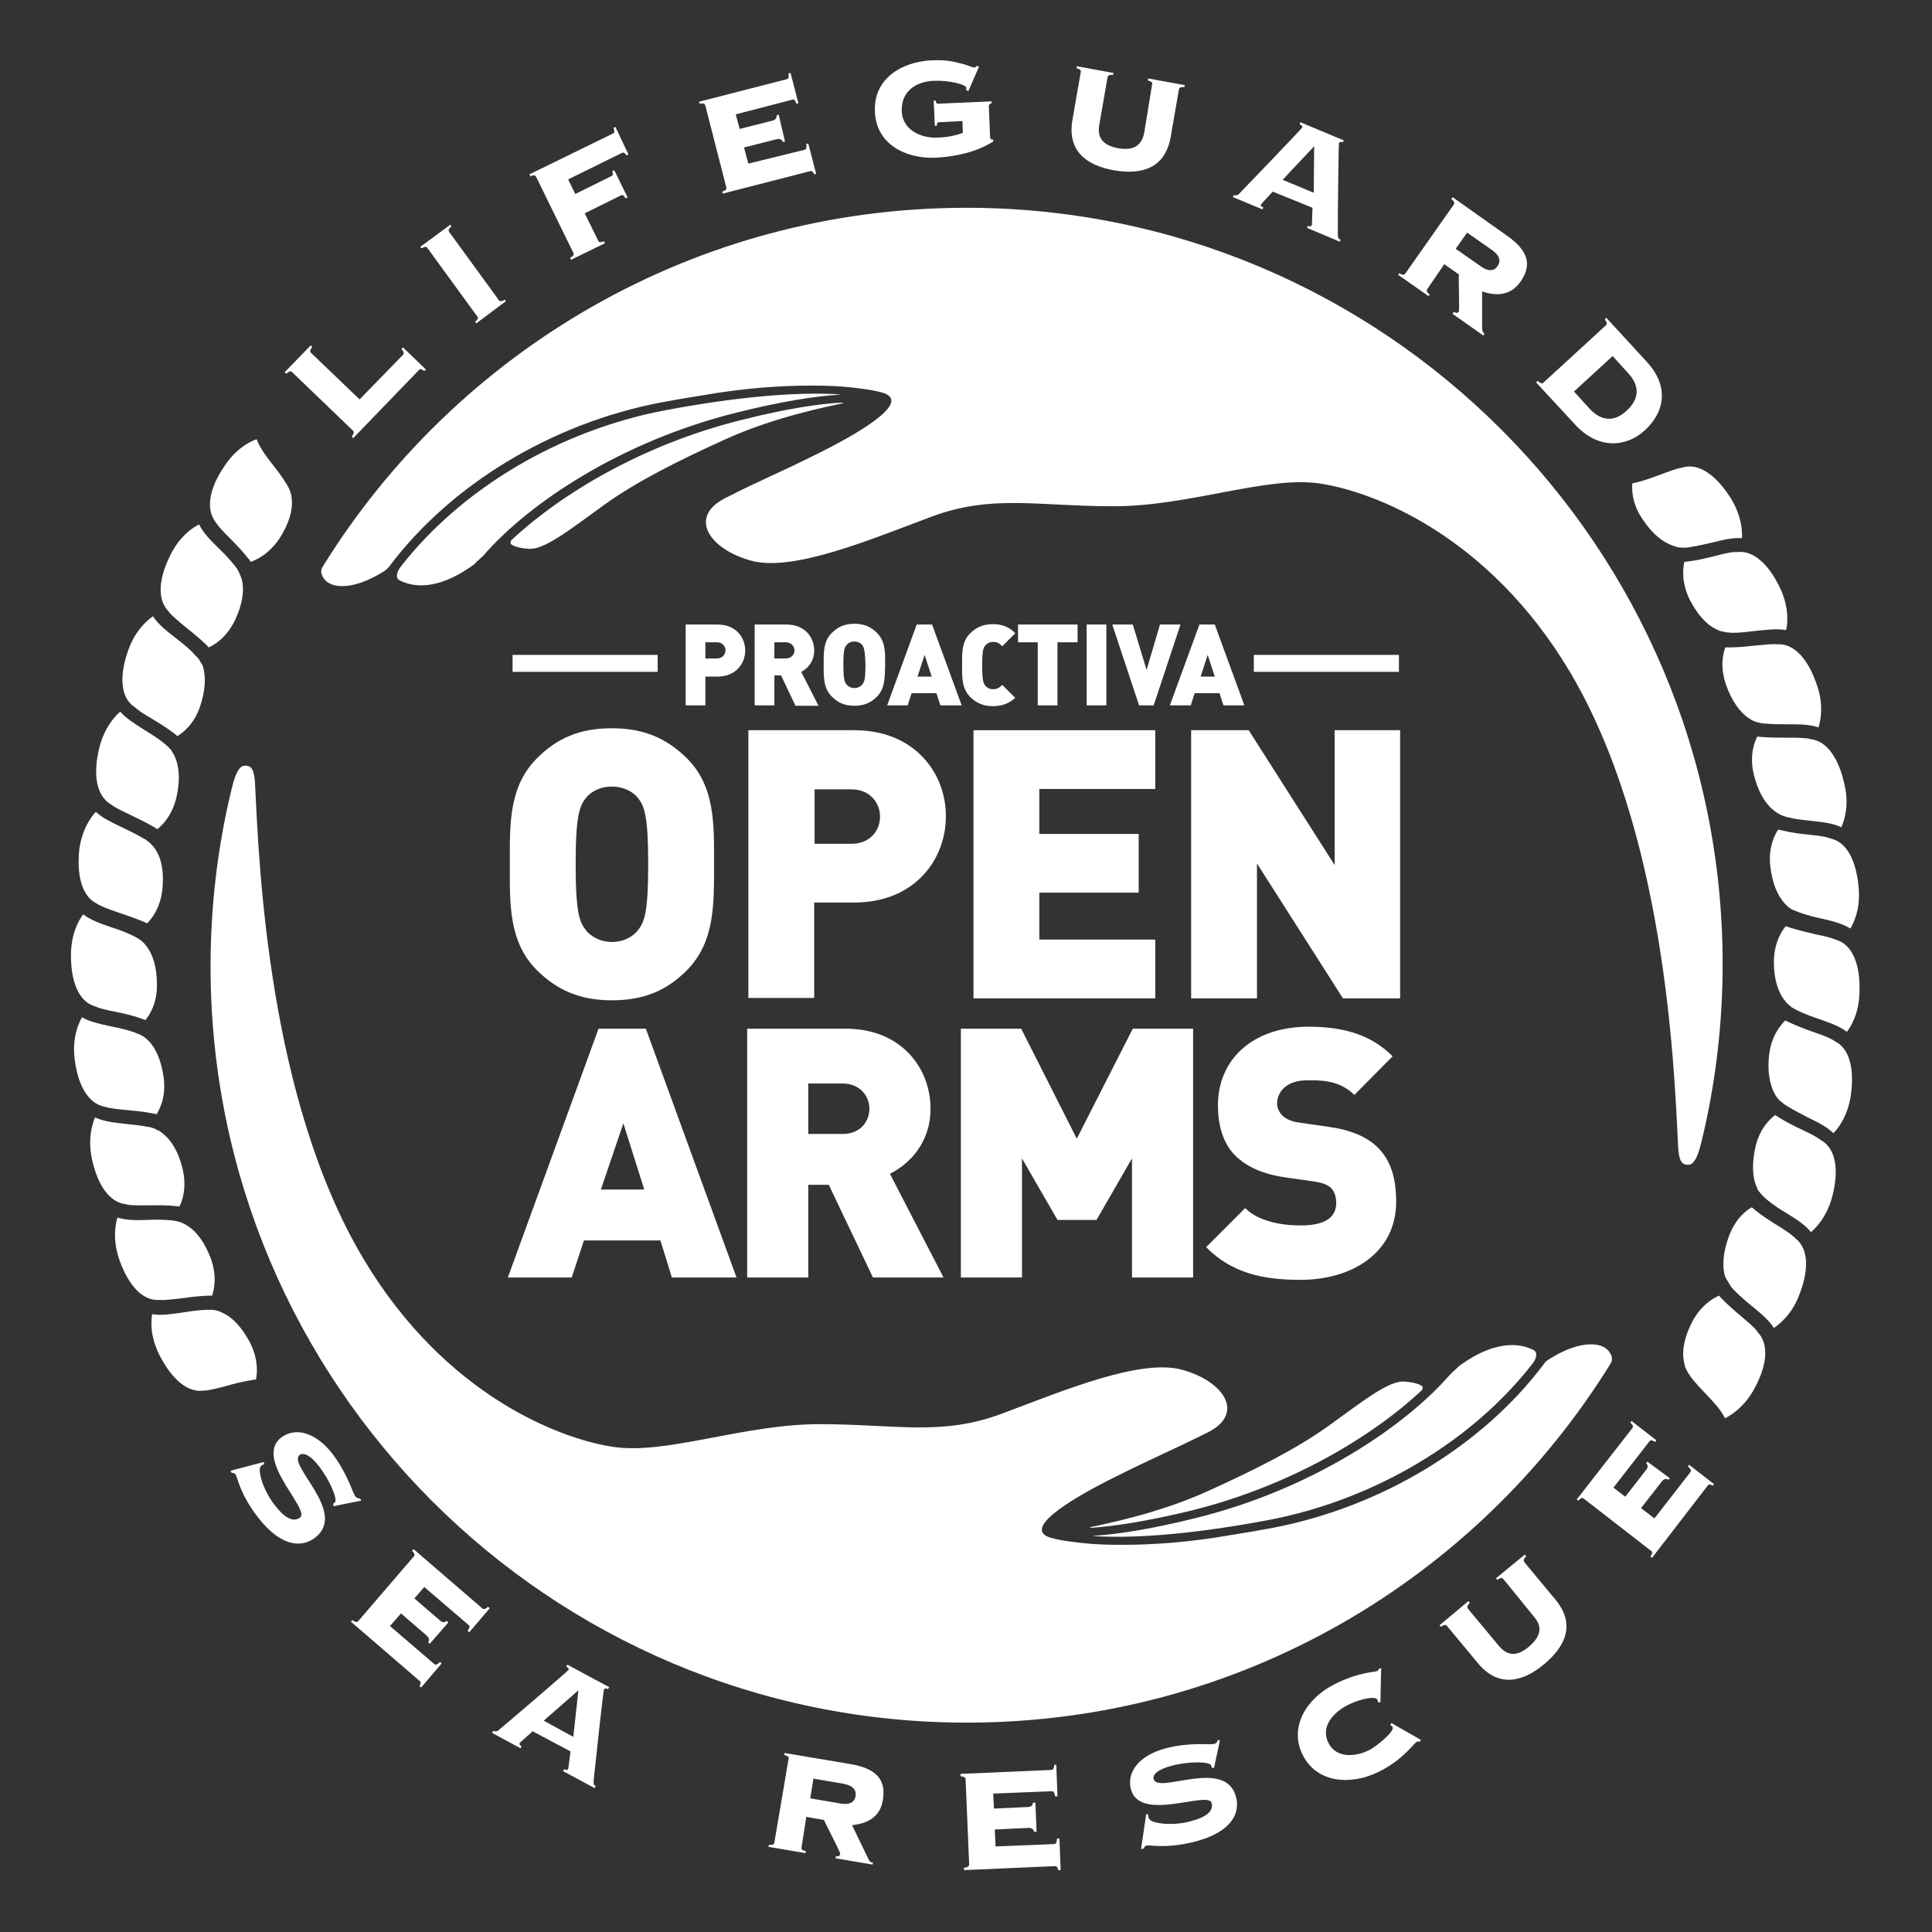
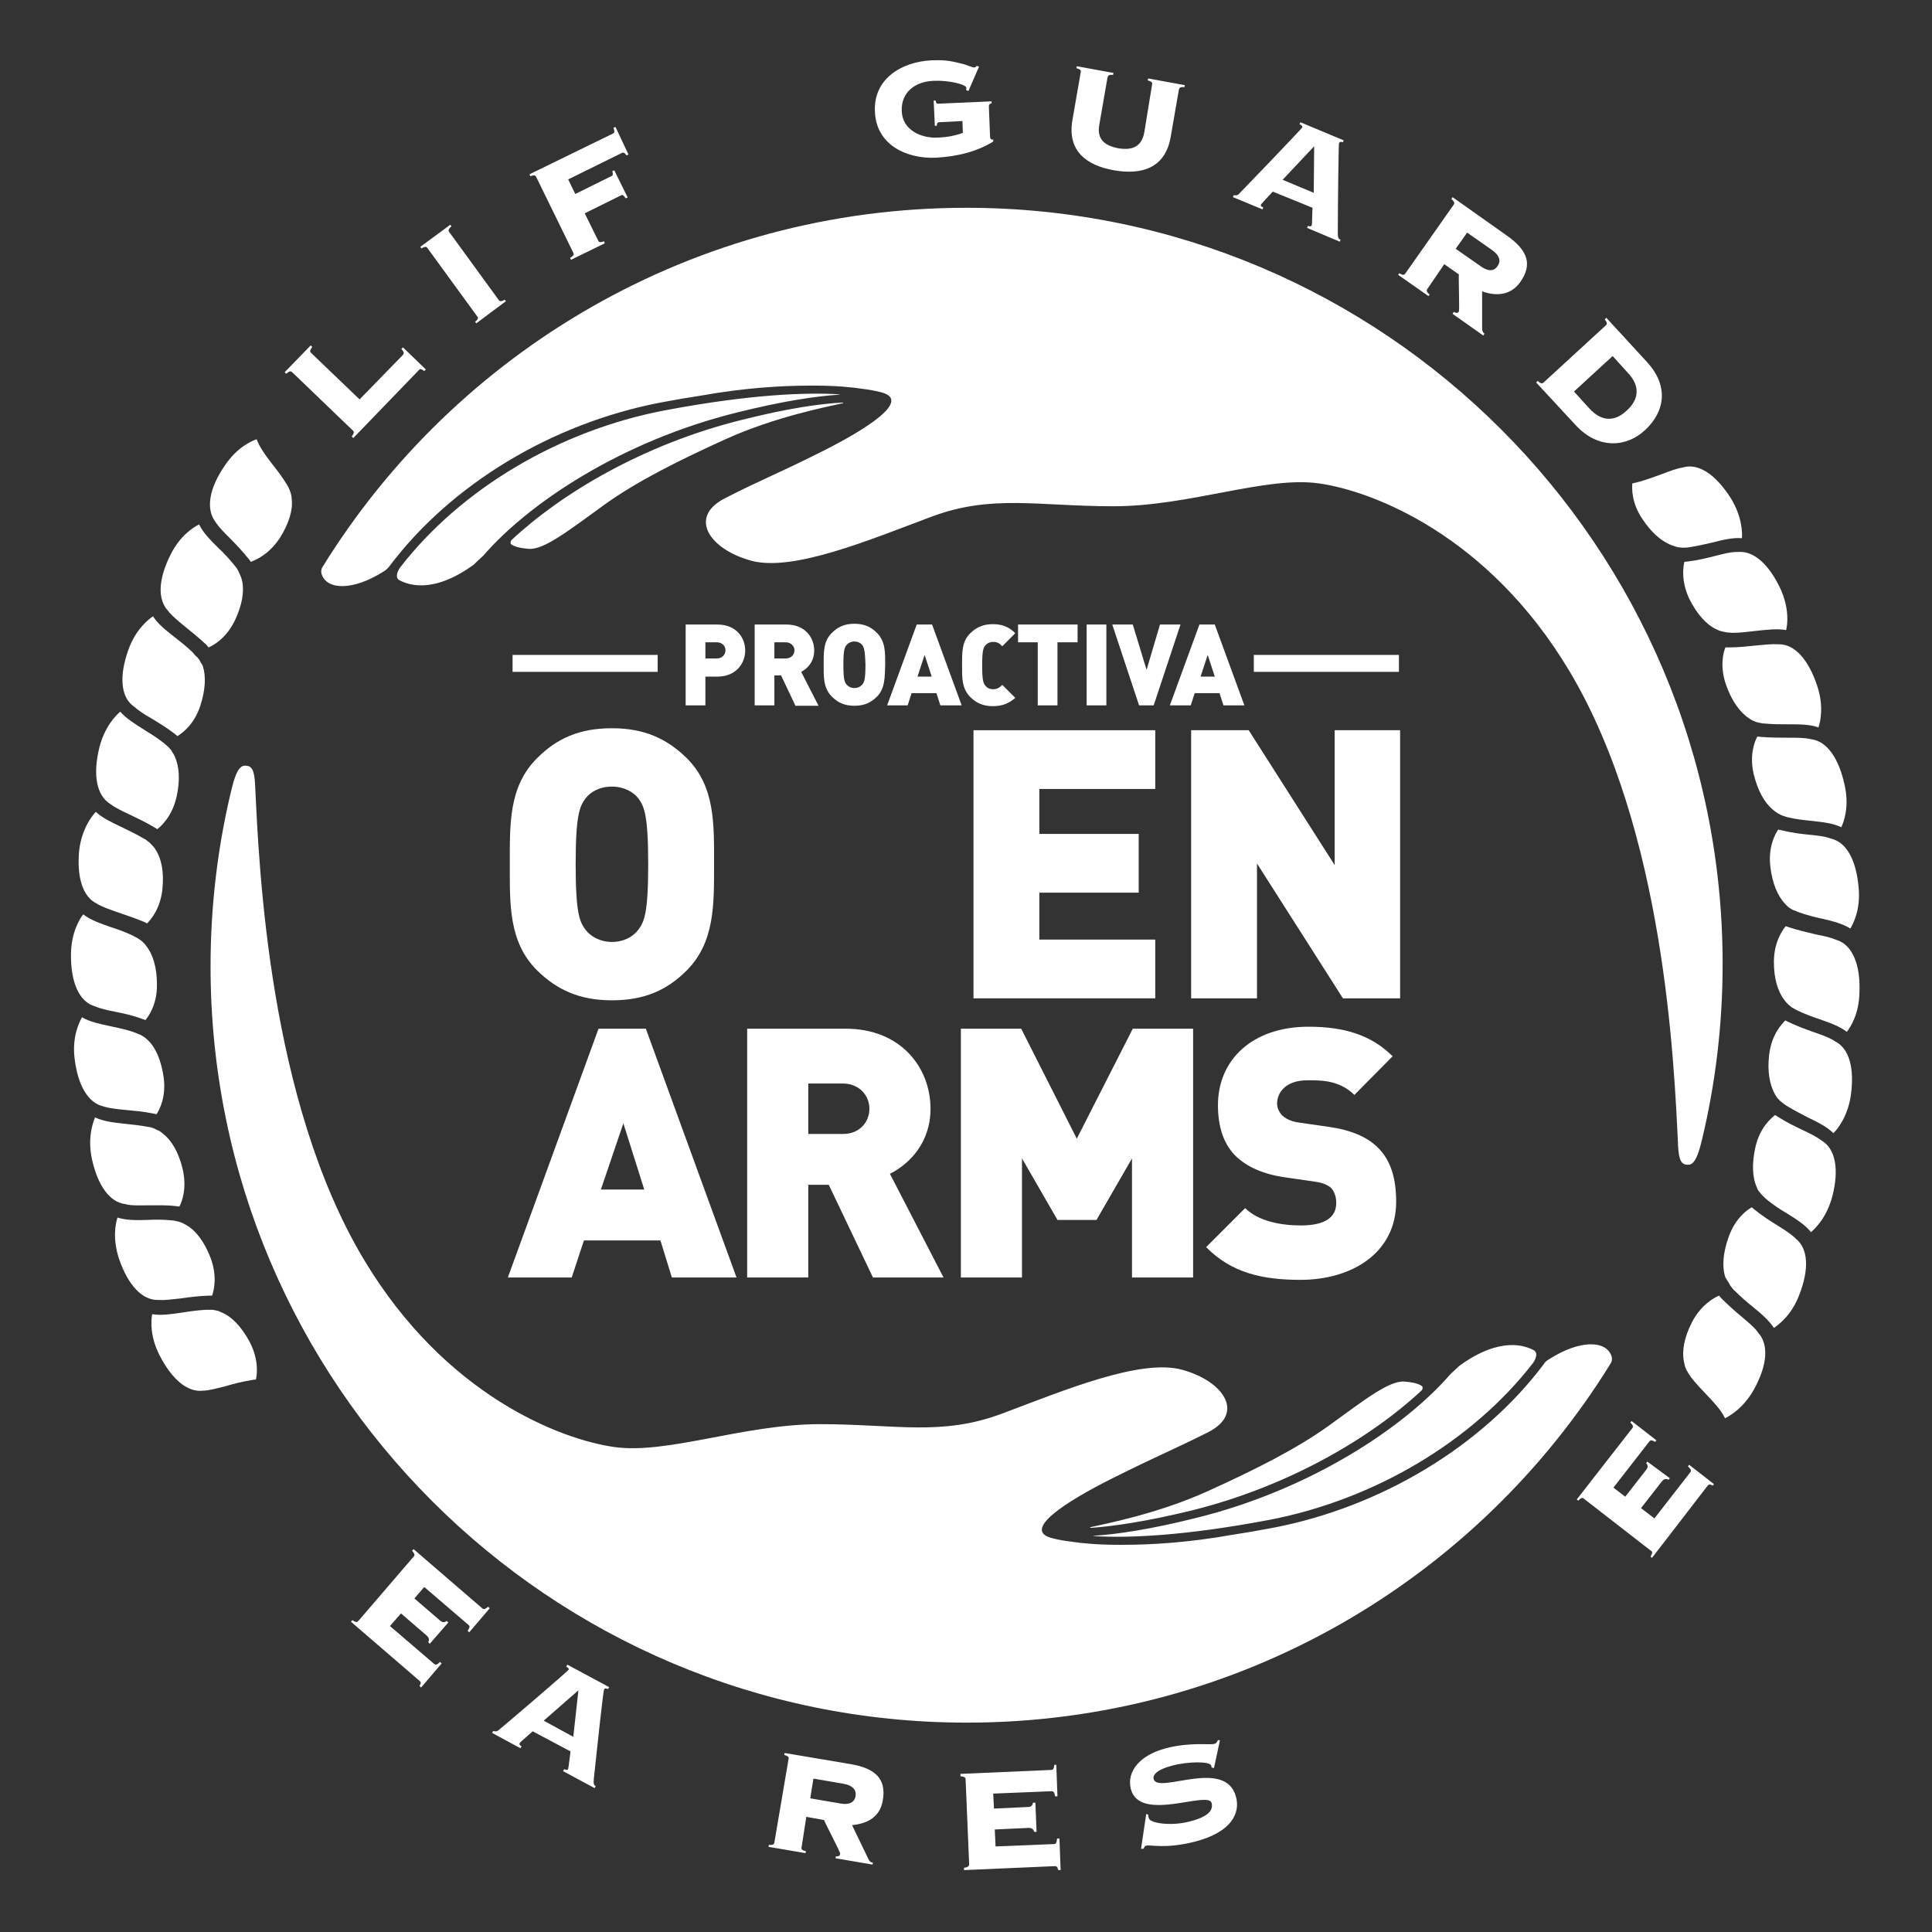
<svg xmlns="http://www.w3.org/2000/svg" version="1.1" id="Livello_1" x="0px" y="0px" viewBox="0 0 490 490" style="enable-background:new 0 0 490 490;" xml:space="preserve">
  <rect x="0" y="0" width="490" height="490" fill="#333333" stroke="none" />
  <style type="text/css">
	.st0{fill:#FFFFFF;}
</style>
  <g>
-     <path class="st0" d="M66.9,370.8l0.1,0.5c-0.2,0.1-0.5,0.3-0.8,0.5c-1,0.8,0.4,5.9,3.3,9.7c2.8,3.7,4.9,4.6,6.6,3.4   c2.7-2.1-11.8-14.8-4.8-20.3c3.7-2.8,8.9-1.2,13,4.1c3.8,5,5.1,9.8,5.8,10.8c0.4,0.5,0.8,0.5,1.3,0.6l0.2,0.5l-7,1.4l-0.1-0.6   l0.4-0.3c0.9-0.7-1.3-5.7-3.9-9.1c-2.4-3.2-4.2-3.6-5-3c-3.3,2.5,12.3,14.6,3.9,21c-3.1,2.4-8.4,2.7-14.5-5.2   c-4.7-6.1-5.1-10.1-5.7-10.9c-0.2-0.3-0.6-0.3-1-0.4l-0.2-0.5L66.9,370.8z" />
    <path class="st0" d="M109,416.9l-0.4-0.4c0.3-0.5,0.3-1.1-0.4-1.7l-6.5-5.6l-2.8,3.2l11.2,9.6c0.4,0.3,0.7,0.3,1.5-0.5l0.4,0.4   l-5.2,6.1l-0.4-0.4c0.4-0.7,0.4-1,0-1.3l-17.4-15l0.4-0.4c0.9,0.7,1.2,0.5,1.5,0.2l14-16.3c0.3-0.3,0.4-0.6-0.4-1.5l0.4-0.4   l17.4,15c0.4,0.3,0.7,0.3,1.5-0.4l0.4,0.4l-5.2,6.1l-0.4-0.4c0.6-0.9,0.6-1.2,0.2-1.5l-11.2-9.6l-2.5,2.9l6.5,5.6   c0.7,0.6,1.2,0.5,1.7,0.1l0.4,0.4L109,416.9z" />
    <path class="st0" d="M137.9,436.4l7.5,4.1l1.3-11.8L137.9,436.4z M135.1,439.1c-2.7,2.4-3.2,2.8-3.3,3c-0.1,0.2-0.1,0.5,0.5,0.8   l-0.3,0.5l-7.2-3.9l0.3-0.5c0.6,0.2,1,0.2,1.6-0.4c0.9-0.7,17.4-14.8,17.5-15.1c0.2-0.3-0.2-0.6-0.6-0.8l0.3-0.5l10.6,5.7l-0.3,0.5   c-0.5-0.2-0.8-0.3-1,0.1c-0.2,0.3-1.8,15.1-2.6,22.7c-0.1,1.2,0,1.6,0.5,1.8l-0.3,0.5l-8-4.3l0.3-0.5c0.6,0.3,0.9,0.2,1-0.1   c0.1-0.2,0.5-3.8,0.6-4.4L135.1,439.1z" />
    <path class="st0" d="M205.5,456.1l7.6,1.3c2.7,0.5,3.7-0.6,3.9-1.9c0.2-1.3-0.4-2.6-3.1-3.1l-7.6-1.3L205.5,456.1z M203.3,468.5   c-0.1,0.4,0,0.8,1.1,1l-0.1,0.5l-9.4-1.6l0.1-0.5c1.2,0.1,1.3-0.2,1.4-0.6l3.6-21.2c0.1-0.4,0-0.7-1.1-1l0.1-0.5l16.6,2.8   c6.7,1.1,9.2,4,8.3,9.2c-0.7,4.2-3.8,5.9-7.8,6.3l4.1,8.5c0.3,0.7,0.7,1,1.2,1l-0.1,0.5l-9.4-1.6l0.1-0.5c0.6,0.1,1-0.1,1.1-0.6   c0.1-0.4-3.7-7.5-4.1-8.6l-4.5-0.8L203.3,468.5z" />
    <path class="st0" d="M262.9,464.6l-0.6,0c-0.2-0.6-0.5-1-1.4-1l-8.6,0.4l0.2,4.3l14.8-0.6c0.5,0,0.7-0.3,0.8-1.4l0.6,0l0.3,8   l-0.6,0c-0.2-0.8-0.4-1-0.9-1l-23,1l0-0.6c1.1-0.1,1.3-0.5,1.3-0.9l-0.9-21.5c0-0.4-0.2-0.7-1.3-0.8l0-0.6l23-1   c0.5,0,0.7-0.3,0.8-1.3l0.5,0l0.3,8l-0.6,0c-0.2-1.1-0.4-1.3-0.9-1.3l-14.8,0.6l0.2,3.8l8.6-0.4c0.9,0,1.2-0.5,1.3-1.1l0.6,0   L262.9,464.6z" />
    <path class="st0" d="M290.7,460.1l0.5,0.1c0,0.2,0,0.6,0.2,1c0.3,1.2,5.6,2,10.2,0.8c4.5-1.1,6.2-2.7,5.7-4.7   c-0.8-3.3-18.3,5.1-20.5-3.6c-1.1-4.5,2.4-8.6,8.9-10.3c6.1-1.6,11-0.8,12.2-1.1c0.6-0.1,0.8-0.5,1-1l0.5,0.1l-1.5,7l-0.6-0.1   l-0.1-0.5c-0.3-1.1-5.7-1.1-9.9,0c-3.9,1-5,2.4-4.7,3.4c1,4,18.3-5.6,20.9,4.6c1,3.8-0.8,8.8-10.5,11.3c-7.5,1.9-11.3,0.7-12.3,1   c-0.4,0.1-0.5,0.5-0.7,0.8l-0.6,0L290.7,460.1z" />
-     <path class="st0" d="M350.1,431.8l-0.6-0.1c0-0.2-0.1-0.4-0.2-0.7c-0.4-0.8-4.1-0.3-7.6,1.5c-3.3,1.7-6.9,5.3-4.8,9.5   c2.1,4.2,7.2,3.5,10.5,1.8c1.4-0.7,6.4-4.6,5.8-5.8c-0.1-0.2-0.4-0.3-0.6-0.5l0.3-0.5l7.5,4.3l-0.4,0.5c-0.3-0.2-0.5-0.2-0.7,0   c-0.8,0.4-3.5,4.6-9.7,7.6c-6.6,3.3-15.5,3.1-19.2-4.3c-3.7-7.4,1.4-14.6,8-17.9c3.3-1.7,5.9-2.4,7.7-2.8c1.8-0.4,2.8-0.4,3.2-0.6   c0.2-0.1,0.4-0.4,0.5-0.6l0.5-0.1L350.1,431.8z" />
-     <path class="st0" d="M381.3,400.5c-0.3-0.3-0.6-0.5-1.5,0.2l-0.4-0.4l7.3-6l0.4,0.4c-0.8,0.8-0.7,1.1-0.5,1.5l7.9,9.5   c5.2,6.3,2.5,11.9-2.9,16.4c-5.4,4.5-11.5,6-16.7-0.2l-7.9-9.5c-0.3-0.3-0.6-0.5-1.5,0.2l-0.4-0.4l7.3-6.1l0.4,0.4   c-0.8,0.8-0.7,1.1-0.5,1.5l7.9,9.5c2.3,2.7,4.8,2.5,7.6,0.1c2.8-2.4,3.6-4.8,1.3-7.5L381.3,400.5z" />
    <path class="st0" d="M423.5,374.9l-0.3,0.4c-0.6-0.3-1.1-0.3-1.7,0.4l-5.3,6.8l3.4,2.6l9.1-11.7c0.3-0.4,0.2-0.7-0.6-1.5l0.3-0.4   l6.3,4.9l-0.3,0.4c-0.7-0.4-1-0.4-1.3,0L419,395.1l-0.4-0.3c0.6-1,0.5-1.3,0.1-1.5l-17-13.2c-0.3-0.3-0.7-0.3-1.4,0.5l-0.4-0.3   l14.1-18.1c0.3-0.4,0.2-0.7-0.5-1.4l0.3-0.4l6.3,4.9l-0.3,0.4c-0.9-0.5-1.2-0.5-1.5-0.1l-9.1,11.7l3,2.3l5.3-6.8   c0.6-0.7,0.4-1.3,0-1.7l0.3-0.4L423.5,374.9z" />
    <path class="st0" d="M91.2,101.3L102.2,90c0.3-0.4,0.3-0.7-0.4-1.5l0.4-0.4l5.8,5.6l-0.4,0.4c-0.8-0.6-1.1-0.6-1.4-0.2l-16.6,17.2   l-0.4-0.4c0.7-0.9,0.6-1.2,0.3-1.5L74.1,94.4c-0.3-0.3-0.6-0.4-1.5,0.4l-0.4-0.4l6.6-6.8l0.4,0.4c-0.7,0.9-0.6,1.2-0.3,1.5   L91.2,101.3z" />
    <path class="st0" d="M120.8,82l-0.3-0.4c0.9-0.7,0.8-1.1,0.5-1.4l-12.6-17.3c-0.2-0.3-0.5-0.5-1.5,0.1l-0.3-0.4l7.6-5.6l0.3,0.4   c-0.9,0.8-0.8,1.1-0.6,1.4l12.6,17.3c0.2,0.3,0.5,0.5,1.5-0.1l0.3,0.4L120.8,82z" />
    <path class="st0" d="M159.4,39.2l-0.5,0.2c-0.5-0.7-0.8-0.8-1.2-0.6l-13.6,6.7l1.8,3.7l9.1-4.5c0.5-0.2,0.5-0.5,0.3-1.3l0.5-0.2   l3.4,6.9l-0.5,0.2c-0.6-0.8-0.8-1-1.3-0.7l-9.1,4.5l3.4,6.9c0.2,0.4,0.4,0.6,1.5,0.2l0.2,0.5l-8.6,4.2l-0.2-0.5   c1-0.6,1-0.9,0.8-1.3l-9.4-19.2c-0.2-0.4-0.4-0.6-1.5-0.2l-0.2-0.5l21.1-10.3c0.5-0.2,0.5-0.5,0.2-1.5l0.5-0.2L159.4,39.2z" />
-     <path class="st0" d="M199.1,35.9l-0.5,0.1c-0.3-0.5-0.7-0.9-1.6-0.7l-8.3,2.1l1.1,4.1L204,38c0.5-0.1,0.6-0.4,0.5-1.5l0.5-0.1   l2,7.7l-0.5,0.1c-0.3-0.7-0.6-0.9-1-0.8l-22.2,5.7l-0.1-0.5c1.1-0.4,1.1-0.7,1-1.1l-5.3-20.7c-0.1-0.4-0.3-0.7-1.5-0.5l-0.1-0.5   l22.2-5.7c0.5-0.1,0.6-0.4,0.5-1.5l0.5-0.1l2,7.7l-0.5,0.1c-0.4-1-0.6-1.2-1.1-1l-14.3,3.7l1,3.7l8.3-2.1c0.9-0.2,1.1-0.8,1.1-1.4   l0.5-0.1L199.1,35.9z" />
    <path class="st0" d="M244.1,30.7l-5.9,0.3c-0.5,0-0.6,0.4-0.6,0.9l-0.5,0l-0.3-6.4l0.5,0c0.1,0.6,0.2,0.8,0.7,0.8l13.5-0.6l0,0.5   c-0.5,0.1-0.7,0.3-0.7,0.8l0.3,7.6c0,0.4,0.1,0.8,0.6,0.8l0.2,0l0,0.5c-4,2.5-9,3.8-14.6,4.1c-7.6,0.3-15.1-3.4-15.4-11.7   c-0.4-8.3,6.7-12.6,14.3-13c3-0.1,4.4,0,7.5,0.8c1.5,0.3,3,1.1,3.4,1c0.3,0,0.5-0.2,0.6-0.4l0.6,0.2l-2.7,6.2l-0.6-0.3   c0-0.1,0.1-0.3,0.1-0.5c0-0.9-4.6-2-8.4-1.8c-4.4,0.2-8.2,2.7-8,7.7c0.2,4.9,5.1,6.9,9.1,6.7c2.5-0.1,4.5-0.5,6.4-1.2L244.1,30.7z" />
    <path class="st0" d="M292.2,21.4c0.1-0.4,0-0.7-1.1-1l0.1-0.5l9.3,1.7l-0.1,0.5c-1.1-0.1-1.3,0.2-1.4,0.6l-2.1,12.1   c-1.4,7.9-7.4,9.6-14.3,8.4c-6.9-1.2-12-4.8-10.6-12.8l2.1-12.1c0.1-0.4,0-0.7-1.1-1l0.1-0.5l9.3,1.7l-0.1,0.5   c-1.1-0.1-1.3,0.2-1.4,0.6l-2.1,12.1c-0.6,3.5,1.2,5.2,4.8,5.9c3.6,0.6,5.9-0.4,6.6-3.9L292.2,21.4z" />
    <path class="st0" d="M325.3,45.6l7.9,3.3l0.1-11.8L325.3,45.6z M322.8,48.6c-2.4,2.6-2.9,3.1-3,3.3c-0.1,0.3,0,0.5,0.6,0.7   l-0.2,0.5l-7.5-3.1l0.2-0.5c0.6,0.1,1,0.1,1.5-0.5c0.8-0.8,15.8-16.4,15.9-16.7c0.1-0.3-0.3-0.6-0.7-0.8l0.2-0.5l11,4.6l-0.2,0.5   c-0.5-0.2-0.8-0.2-1,0.2c-0.1,0.3-0.3,15.2-0.3,22.7c0,1.2,0.1,1.6,0.7,1.8l-0.2,0.5l-8.3-3.5l0.2-0.5c0.6,0.2,0.9,0.1,1-0.2   c0.1-0.2,0.1-3.8,0.2-4.4L322.8,48.6z" />
    <path class="st0" d="M369.2,63.1l6.3,4.4c2.2,1.6,3.6,1.1,4.3,0c0.8-1.1,0.8-2.5-1.4-4.1l-6.3-4.4L369.2,63.1z M362,73.3   c-0.2,0.3-0.3,0.7,0.6,1.4l-0.3,0.4l-7.7-5.4l0.3-0.4c1,0.6,1.3,0.4,1.5,0.1l12.3-17.5c0.2-0.3,0.3-0.7-0.6-1.4l0.3-0.5l13.7,9.7   c5.6,3.9,6.5,7.5,3.5,11.8c-2.4,3.4-6,3.7-9.7,2.4l0,9.3c0,0.7,0.2,1.2,0.6,1.4l-0.3,0.5l-7.8-5.5l0.3-0.5c0.6,0.3,1,0.4,1.3-0.1   c0.2-0.3-0.1-8.3,0-9.4l-3.7-2.6L362,73.3z" />
    <path class="st0" d="M399.2,99.3l3.9,4.3c3.3,3.6,6.7,3.2,9.5,0.5c2.9-2.6,3.6-6,0.3-9.5l-3.9-4.3L399.2,99.3z M407.3,82.5   c0.3-0.3,0.4-0.6-0.3-1.5l0.4-0.4l10.3,11.2c5.7,6.2,4.5,12.7-0.5,17.3c-4.6,4.3-11.8,5-17.6-1.3l-10-10.8l0.4-0.4   c0.8,0.8,1.2,0.7,1.5,0.4L407.3,82.5z" />
    <path class="st0" d="M30.2,319.3c2.3,6.7,5.9,10.5,9.9,10.4l0.4,0c1.5,0.1,3.3-0.2,5.4-0.4c2.1-0.3,4.4-0.6,7-0.7   c0.3,0,0.6,0,0.9,0c0.4-1.2,1.4-4.8-0.4-9.6c-1.5-3.9-3.6-6.8-6-8.2c-0.3-0.2-0.5-0.3-0.9-0.5c-0.1-0.1-0.3-0.1-0.4-0.2   c-0.3-0.1-0.6-0.2-0.9-0.3c-0.2,0-0.4-0.1-0.5-0.1c-0.4-0.1-0.9-0.2-1.3-0.2c-2.1-0.2-4.1-0.2-6-0.1c-2.8,0.1-5.4,0.1-7.6-0.6   C29.3,310.3,28.5,314.2,30.2,319.3 M63.3,340.3c-2-3.7-4.4-6.3-7-7.4c-0.3-0.1-0.6-0.3-0.9-0.4c-0.1,0-0.3-0.1-0.4-0.1   c-0.4-0.1-0.6-0.1-1-0.2c-0.2,0-0.4,0-0.5,0c-0.4,0-0.8,0-1.3,0c-2.1,0.1-4.1,0.4-6,0.7c-2.8,0.4-5.4,0.8-7.6,0.4   c-0.3,1.6-0.6,5.5,1.8,10.3c3.2,6.3,7.2,9.6,11.1,9.1c0,0,0.3,0,0.3,0c1.5-0.1,3.3-0.6,5.3-1.1c2-0.6,4.3-1.2,6.9-1.6   c0.3-0.1,0.6-0.1,0.9-0.1C65.2,348.6,65.7,344.9,63.3,340.3 M24.1,283.4c-0.6,1.5-1.9,5.2-0.8,10.5c1.5,6.9,4.6,11.1,8.6,11.5   l0.3,0.1c1.5,0.3,3.3,0.2,5.4,0.2c2.1,0,4.5-0.1,7,0.2c0.3,0,0.6,0.1,0.9,0.1c0.6-1.1,2-4.6,0.8-9.6c-1-4.1-2.7-7.1-5-8.9   c-0.2-0.2-0.5-0.4-0.8-0.6c-0.1-0.1-0.3-0.2-0.4-0.2c-0.2-0.1-0.5-0.2-0.8-0.4c-0.2-0.1-0.3-0.1-0.5-0.2c-0.4-0.1-0.8-0.3-1.3-0.3   c-2-0.4-4.1-0.6-6-0.8C28.8,284.7,26.2,284.4,24.1,283.4 M26.2,280.6l0.3,0.1c1.4,0.4,3.2,0.6,5.3,0.8c2.1,0.2,4.5,0.4,7,0.9   c0.3,0.1,0.6,0.1,0.9,0.2c0.7-1.1,2.5-4.3,1.8-9.4c-0.6-4.1-1.9-7.4-4-9.4c-0.2-0.2-0.5-0.4-0.7-0.6c-0.1-0.1-0.3-0.2-0.4-0.3   c-0.2-0.1-0.5-0.3-0.7-0.4c-0.2-0.1-0.3-0.2-0.5-0.2c-0.4-0.2-0.8-0.3-1.2-0.5c-2-0.7-4-1.1-5.9-1.5c-2.7-0.6-5.3-1.1-7.3-2.3   c-0.8,1.4-2.5,5-1.9,10.3C19.7,275.2,22.3,279.7,26.2,280.6 M23.7,255.1l0.3,0.1c1.4,0.6,3.1,1,5.2,1.4c2,0.4,4.4,0.9,6.8,1.8   c0.3,0.1,0.6,0.2,0.9,0.3c0.8-1,3-4,2.9-9.1v0c0-4.2-1-7.6-2.8-9.8c-0.2-0.3-0.4-0.5-0.6-0.7c-0.1-0.1-0.2-0.2-0.3-0.3   c-0.3-0.2-0.5-0.4-0.8-0.6c-0.2-0.1-0.3-0.2-0.5-0.3c-0.4-0.2-0.7-0.4-1.1-0.6c-1.9-0.9-3.8-1.6-5.7-2.2c-2.6-0.9-5.1-1.8-6.9-3.2   c-1,1.3-3,4.6-3.1,10C17.9,249,20,253.8,23.7,255.1 M24.6,229.2l0.3,0.2c1.3,0.7,3,1.3,5,2c2,0.7,4.2,1.4,6.6,2.4   c0.3,0.1,0.6,0.3,0.8,0.4c0.9-0.9,3.4-3.7,3.9-8.8c0.4-4.2-0.2-7.6-1.8-10c-0.2-0.3-0.3-0.5-0.6-0.8c-0.1-0.1-0.2-0.2-0.3-0.3   c-0.2-0.2-0.4-0.5-0.7-0.7c-0.1-0.1-0.3-0.2-0.4-0.3c-0.3-0.3-0.7-0.5-1.1-0.7c-1.8-1.1-3.6-1.9-5.4-2.8c-2.5-1.2-4.9-2.3-6.6-3.9   c-1.1,1.2-3.5,4.3-4.2,9.6C19.4,222.5,21,227.5,24.6,229.2 M27.8,203.8l0.3,0.2c1.2,0.9,2.9,1.7,4.8,2.6c1.9,0.9,4,1.9,6.2,3.2   c0.3,0.2,0.5,0.3,0.8,0.5c1-0.8,3.8-3.3,4.9-8.3c0.9-4.1,0.7-7.6-0.5-10.2c-0.1-0.3-0.3-0.6-0.5-0.9c-0.1-0.1-0.2-0.2-0.2-0.4   c-0.2-0.3-0.4-0.5-0.6-0.7c-0.1-0.1-0.2-0.3-0.4-0.4c-0.3-0.3-0.6-0.6-1-0.9c-1.6-1.3-3.4-2.4-5-3.4c-2.4-1.5-4.6-2.9-6.1-4.6   c-1.2,1-4,3.9-5.3,9.1C23.5,196.5,24.5,201.6,27.8,203.8 M50.9,168c-0.1-0.2-0.2-0.3-0.2-0.4c-0.1-0.2-0.3-0.5-0.5-0.7   c-0.1-0.1-0.2-0.3-0.4-0.4c-0.3-0.3-0.6-0.6-0.9-1c-1.5-1.5-3.1-2.7-4.6-3.9c-2.2-1.7-4.3-3.4-5.5-5.3c-1.3,0.9-4.4,3.4-6.2,8.4   c-2.4,6.6-2,11.9,1.1,14.3l0.3,0.2c1.1,1,2.6,2,4.4,3c1.8,1.1,3.8,2.3,5.9,3.9c0.2,0.2,0.5,0.4,0.7,0.6c1.1-0.7,4.2-2.8,5.8-7.7   c1.3-4,1.5-7.5,0.6-10.2C51.2,168.5,51.1,168.3,50.9,168 M61,146.1c0-0.1-0.1-0.2-0.1-0.3c-0.2-0.4-0.3-0.6-0.4-0.9   c-0.1-0.2-0.2-0.3-0.3-0.5c-0.2-0.4-0.5-0.7-0.8-1.1c-1.3-1.6-2.7-3.1-4.1-4.4c-2-2-3.8-3.8-4.8-5.9c-1.4,0.7-4.8,2.8-7.2,7.6   c-3.2,6.3-3.4,11.5-0.6,14.4l0.2,0.3c1,1.1,2.4,2.3,4,3.6c1.6,1.3,3.5,2.8,5.4,4.6c0.2,0.2,0.4,0.4,0.6,0.7   c1.2-0.5,4.5-2.3,6.7-6.9c1.8-3.8,2.4-7.3,1.8-10C61.2,146.7,61.2,146.4,61,146.1 M71,136.4c2.2-3.5,3.3-6.9,3-9.7   c0-0.3-0.1-0.6-0.1-1c0-0.1-0.1-0.3-0.1-0.4c-0.1-0.4-0.2-0.6-0.3-0.9c-0.1-0.2-0.1-0.3-0.2-0.5c-0.2-0.4-0.4-0.8-0.6-1.1   c-1.1-1.8-2.3-3.4-3.5-4.9c-1.7-2.2-3.3-4.3-4.1-6.5c-1.5,0.5-5.1,2.2-8.1,6.7c-4,5.8-4.8,11-2.4,14.2l0.2,0.3   c0.8,1.2,2.1,2.5,3.6,4c1.5,1.5,3.1,3.2,4.7,5.2c0.2,0.2,0.4,0.5,0.5,0.7C64.7,142.1,68.2,140.7,71,136.4" />
    <path class="st0" d="M451.6,149.4c-3-6.4-6.9-9.8-10.9-9.4l-0.4,0c-1.5,0-3.3,0.5-5.3,1c-2,0.5-4.3,1.1-6.9,1.4   c-0.3,0-0.6,0.1-0.9,0.1c-0.3,1.2-0.9,4.9,1.3,9.5c1.9,3.7,4.2,6.4,6.8,7.6c0.3,0.1,0.6,0.3,0.9,0.4c0.1,0,0.3,0.1,0.4,0.1   c0.3,0.1,0.6,0.1,0.9,0.2c0.2,0,0.4,0.1,0.6,0.1c0.4,0,0.9,0.1,1.3,0.1c2.1,0,4.1-0.3,6-0.5c2.8-0.3,5.4-0.6,7.6-0.2   C453.4,158.2,453.8,154.3,451.6,149.4 M416.6,131.7c2.3,3.5,5,5.8,7.7,6.7c0.3,0.1,0.6,0.2,0.9,0.3c0.1,0,0.3,0.1,0.4,0.1   c0.4,0,0.7,0.1,1,0.1c0.2,0,0.4,0,0.5,0c0.4,0,0.8,0,1.3-0.1c2.1-0.3,4-0.8,5.9-1.2c2.7-0.7,5.3-1.3,7.5-1.1   c0.1-1.6,0-5.5-2.8-10.1c-3.8-6-8.1-8.9-12-7.9c0,0-0.3,0.1-0.3,0.1c-1.5,0.2-3.2,0.9-5.1,1.6c-2,0.7-4.2,1.6-6.7,2.2   c-0.3,0.1-0.6,0.1-0.9,0.2C413.9,123.7,413.7,127.5,416.6,131.7 M461.2,184.5c0.5-1.5,1.4-5.4-0.3-10.5c-2.2-6.7-5.7-10.6-9.7-10.6   l-0.3,0c-1.5-0.1-3.3,0.1-5.4,0.3c-2.1,0.2-4.4,0.5-7,0.5c-0.3,0-0.6,0-0.9,0c-0.5,1.2-1.5,4.8,0.2,9.6c1.4,3.9,3.4,6.8,5.8,8.4   c0.3,0.2,0.5,0.3,0.8,0.5c0.2,0.1,0.3,0.1,0.5,0.2c0.2,0.1,0.5,0.2,0.8,0.3c0.2,0,0.4,0.1,0.5,0.1c0.4,0.1,0.8,0.2,1.3,0.2   c2.1,0.2,4.1,0.2,6,0.2C456.4,183.7,459.1,183.7,461.2,184.5 M459.4,187.5l-0.4-0.1c-1.5-0.3-3.3-0.3-5.4-0.3c-2.1,0-4.5,0-7-0.2   c-0.3,0-0.6-0.1-0.9-0.1c-0.6,1.1-2.1,4.6-0.9,9.6c1,4.1,2.7,7.2,4.9,9c0.2,0.2,0.5,0.4,0.8,0.6c0.2,0.1,0.3,0.2,0.4,0.3   c0.2,0.1,0.5,0.2,0.8,0.4c0.2,0.1,0.3,0.1,0.5,0.2c0.4,0.1,0.8,0.3,1.3,0.4c2,0.5,4.1,0.7,6,0.9c2.8,0.3,5.4,0.6,7.5,1.6   c0.7-1.5,2-5.2,0.9-10.4C466.4,192.2,463.3,188,459.4,187.5 M464.4,212.7l-0.3-0.1c-1.4-0.5-3.2-0.7-5.3-0.9   c-2.1-0.2-4.4-0.5-6.9-1.1c-0.3-0.1-0.6-0.1-0.9-0.2c-0.7,1-2.6,4.3-2,9.4l0,0c0.5,4.2,1.8,7.4,3.8,9.5c0.2,0.2,0.5,0.5,0.7,0.7   c0.1,0.1,0.2,0.2,0.3,0.2c0.3,0.2,0.5,0.4,0.8,0.5c0.2,0.1,0.3,0.2,0.5,0.2c0.4,0.2,0.8,0.3,1.2,0.5c2,0.7,3.9,1.2,5.8,1.6   c2.7,0.6,5.3,1.3,7.2,2.5c0.8-1.4,2.6-4.9,2.1-10.3C470.8,218.1,468.3,213.6,464.4,212.7 M466.1,238.5l-0.3-0.1   c-1.4-0.6-3.1-1-5.2-1.4c-2-0.5-4.4-1-6.8-1.8c-0.3-0.1-0.6-0.2-0.9-0.3c-0.8,1-3,4-3,9.1c0,4.2,1,7.6,2.8,9.8   c0.2,0.3,0.4,0.5,0.6,0.7c0.1,0.1,0.2,0.2,0.3,0.3c0.3,0.2,0.5,0.4,0.7,0.6c0.2,0.1,0.3,0.2,0.5,0.3c0.4,0.2,0.7,0.4,1.1,0.6   c1.9,0.9,3.8,1.6,5.6,2.2c2.6,0.9,5.1,1.8,6.9,3.2c1-1.3,3.1-4.6,3.2-10C471.9,244.7,469.8,239.8,466.1,238.5 M465.4,264.1   l-0.3-0.2c-1.3-0.8-3-1.4-5-2.1c-2-0.7-4.2-1.5-6.5-2.6c-0.3-0.1-0.6-0.3-0.8-0.4c-0.9,0.9-3.5,3.6-4.1,8.7   c-0.5,4.2,0.1,7.6,1.5,10.1c0.2,0.3,0.3,0.5,0.5,0.8c0.1,0.1,0.2,0.2,0.3,0.3c0.2,0.2,0.4,0.5,0.7,0.7c0.1,0.1,0.3,0.2,0.4,0.3   c0.3,0.3,0.7,0.5,1.1,0.8c1.8,1.1,3.6,2,5.3,2.9c2.5,1.2,4.9,2.4,6.5,4c1.1-1.1,3.6-4.2,4.4-9.5C470.4,270.9,469,265.9,465.4,264.1    M446,302c0.1,0.1,0.2,0.3,0.3,0.4c0.2,0.2,0.3,0.4,0.6,0.7c0.1,0.1,0.3,0.3,0.4,0.4c0.3,0.3,0.6,0.6,1,0.9c1.6,1.3,3.3,2.4,5,3.4   c2.4,1.5,4.6,2.9,6,4.7c1.2-1,4-3.8,5.4-9c1.8-6.9,0.8-12-2.5-14.1l-0.3-0.2c-1.2-0.9-2.8-1.7-4.7-2.6c-1.9-0.9-4-1.9-6.2-3.3   c-0.3-0.2-0.5-0.3-0.8-0.5c-1,0.8-3.9,3.2-5,8.2c-0.9,4.1-0.8,7.6,0.4,10.2C445.7,301.5,445.8,301.8,446,302 M438.1,324.8   c0.1,0.1,0.1,0.2,0.2,0.3c0.2,0.4,0.4,0.6,0.5,0.9c0.1,0.1,0.2,0.3,0.3,0.4c0.3,0.3,0.5,0.7,0.9,1c1.5,1.5,3,2.8,4.5,4   c2.2,1.8,4.2,3.5,5.4,5.4c1.3-0.9,4.5-3.3,6.4-8.3c2.6-6.6,2.3-11.8-0.8-14.3l-0.3-0.3c-1.1-1-2.6-2-4.4-3.1   c-1.8-1.1-3.8-2.4-5.8-4c-0.2-0.2-0.5-0.4-0.7-0.6c-1.1,0.6-4.2,2.7-5.9,7.6c-1.4,3.9-1.7,7.5-0.8,10.2   C437.8,324.2,437.9,324.5,438.1,324.8 M429.1,335.4c-1.9,3.7-2.6,7.2-2,10c0.1,0.3,0.1,0.6,0.2,0.9c0,0.1,0.1,0.3,0.1,0.4   c0.1,0.3,0.3,0.6,0.4,0.9c0.1,0.1,0.2,0.3,0.3,0.5c0.2,0.4,0.5,0.7,0.7,1.1c1.3,1.7,2.7,3.1,4,4.5c1.9,2,3.7,3.9,4.7,6   c1.4-0.7,4.8-2.7,7.4-7.4c3.4-6.2,3.7-11.4,1-14.3l-0.2-0.3c-0.9-1.2-2.3-2.3-3.9-3.7c-1.6-1.3-3.4-2.9-5.2-4.7   c-0.2-0.2-0.4-0.5-0.6-0.7C434.8,329.1,431.4,330.9,429.1,335.4" />
    <path class="st0" d="M161.9,202.5c-1.2-1.6-3.6-3-6.7-3c-3.1,0-5.4,1.3-6.7,3c-1.5,2-2.5,4.3-2.5,16.7c0,12.4,1,14.6,2.5,16.6   c1.2,1.6,3.6,3.1,6.7,3.1c3.1,0,5.4-1.4,6.7-3.1c1.5-2,2.5-4.2,2.5-16.6C164.4,206.8,163.4,204.5,161.9,202.5 M174.2,246.1   c-5,5-10.7,7.6-19,7.6c-8.3,0-14-2.7-19-7.6c-7.2-7.2-6.9-16.7-6.9-26.9c0-10.2-0.3-19.7,6.9-26.9c5-5,10.7-7.6,19-7.6   c8.3,0,14,2.7,19,7.6c7.2,7.2,6.9,16.7,6.9,26.9C181.1,229.4,181.3,238.9,174.2,246.1" />
-     <path class="st0" d="M216,200.2h-9.4V214h9.4c4.6,0,7.2-3.3,7.2-6.9C223.2,203.6,220.6,200.2,216,200.2 M216.7,228.9h-10.2v24.2   h-16.7v-67.9h26.9c15.1,0,23.2,10.7,23.2,21.8C239.9,218.2,231.8,228.9,216.7,228.9" />
    <polygon class="st0" points="246.9,253.2 246.9,185.2 293,185.2 293,200.1 263.6,200.1 263.6,211.5 288.8,211.5 288.8,226.4    263.6,226.4 263.6,238.3 293,238.3 293,253.2  " />
    <polygon class="st0" points="340.6,253.2 318.8,219 318.8,253.2 302.1,253.2 302.1,185.2 316.7,185.2 338.5,219.4 338.5,185.2    355.1,185.2 355.1,253.2  " />
    <path class="st0" d="M158.1,284.9l-5.7,16.8h11L158.1,284.9z M170.4,324l-2.9-9.4h-19.4L145,324h-16.2l23-63.1h12l23,63.1H170.4z" />
    <path class="st0" d="M213.7,274.8H205v12.8h8.8c4.3,0,6.7-3.1,6.7-6.4C220.5,277.9,218,274.8,213.7,274.8 M221.4,324l-11.2-23.5   H205V324h-15.5v-63.1h25c14,0,21.5,9.9,21.5,20.3c0,8.6-5.3,14-10.3,16.5l13.6,26.3H221.4z" />
    <polygon class="st0" points="287.1,324 287.1,293.8 278.1,309.4 268.2,309.4 259.2,293.8 259.2,324 243.7,324 243.7,260.9    259,260.9 273.1,288.8 287.3,260.9 302.6,260.9 302.6,324  " />
    <path class="st0" d="M329.8,324.6c-9.7,0-17.5-1.8-23.9-8.3l9.9-9.9c3.3,3.3,9,4.4,14.1,4.4c6.1,0,9-2,9-5.7c0-1.5-0.4-2.7-1.2-3.7   c-0.8-0.8-2.1-1.4-4.2-1.7l-7.6-1.1c-5.6-0.8-9.8-2.7-12.7-5.6c-2.9-3-4.3-7.3-4.3-12.7c0-11.5,8.7-19.9,23-19.9   c9,0,15.9,2.1,21.3,7.5l-9.7,9.8c-4-4-9.2-3.7-12-3.7c-5.4,0-7.6,3.1-7.6,5.9c0,0.8,0.3,1.9,1.2,2.9c0.8,0.8,2.1,1.6,4.3,1.9   l7.6,1.1c5.7,0.8,9.8,2.6,12.4,5.2c3.4,3.3,4.7,8,4.7,13.8C354.1,317.6,343.1,324.6,329.8,324.6" />
    <path class="st0" d="M306.3,166.1l-1.8,5.5h3.6L306.3,166.1z M310.3,178.9l-1-3.1H303l-1,3.1h-5.3l7.5-20.5h3.9l7.5,20.5H310.3z    M292.6,178.9h-3.7l-6.8-20.5h5.2l3.5,11.5l3.4-11.5h5.2L292.6,178.9z M275.6,158.4h5v20.5h-5V158.4z M268.2,162.9v16h-5v-16h-5   v-4.5h15.1v4.5H268.2z M251.8,179.1c-2.4,0-4.2-0.8-5.7-2.3c-2.2-2.2-2.1-5-2.1-8.1c0-3.1-0.1-6,2.1-8.1c1.5-1.5,3.3-2.3,5.7-2.3   c2.7,0,4.3,0.9,5.7,2.3l-3.3,3.3c-0.7-0.7-1.2-1.1-2.3-1.1c-0.9,0-1.6,0.4-2,0.9c-0.5,0.6-0.8,1.3-0.8,5.1c0,3.7,0.3,4.5,0.8,5.1   c0.4,0.5,1,0.9,2,0.9c1.1,0,1.7-0.5,2.3-1.1l3.3,3.3C256.1,178.2,254.5,179.1,251.8,179.1 M234.5,166.1l-1.8,5.5h3.6L234.5,166.1z    M238.5,178.9l-1-3.1h-6.3l-1,3.1H225l7.5-20.5h3.9l7.5,20.5H238.5z M218.7,163.6c-0.4-0.5-1.1-0.9-2-0.9c-0.9,0-1.6,0.4-2,0.9   c-0.5,0.6-0.8,1.3-0.8,5c0,3.7,0.3,4.4,0.8,5c0.4,0.5,1.1,0.9,2,0.9c0.9,0,1.6-0.4,2-0.9c0.5-0.6,0.8-1.3,0.8-5   C219.4,164.9,219.1,164.2,218.7,163.6 M222.4,176.7c-1.5,1.5-3.2,2.3-5.7,2.3c-2.5,0-4.2-0.8-5.7-2.3c-2.2-2.2-2.1-5-2.1-8.1   c0-3.1-0.1-6,2.1-8.1c1.5-1.5,3.2-2.3,5.7-2.3c2.5,0,4.2,0.8,5.7,2.3c2.2,2.2,2.1,5,2.1,8.1C224.4,171.7,224.5,174.6,222.4,176.7    M199.3,162.9h-2.9v4.1h2.9c1.4,0,2.2-1,2.2-2.1C201.5,163.9,200.6,162.9,199.3,162.9 M201.7,178.9l-3.6-7.6h-1.7v7.6h-5v-20.5h8.1   c4.6,0,7,3.2,7,6.6c0,2.8-1.7,4.6-3.3,5.4l4.4,8.6H201.7z M181.8,162.9h-2.9v4.1h2.9c1.4,0,2.2-1,2.2-2.1   C184,163.9,183.2,162.9,181.8,162.9 M182,171.6h-3.1v7.3h-5v-20.5h8.1c4.6,0,7,3.2,7,6.6C189,168.3,186.6,171.6,182,171.6" />
    <polyline class="st0" points="130,170.4 130,166.1 166.8,166.1 166.8,170.4  " />
    <rect x="318" y="166.1" class="st0" width="36.8" height="4.3" />
    <path class="st0" d="M391.6,345.9c-15.6,20.8-41.2,36.3-68.8,41.6c-3.7,0.7-7.2,1.3-10.5,1.8c-10.7,1.9-20,2.5-27.6,2.5   c-0.3,0-0.6,0-0.9,0c-5.5,0-9.5-0.4-12.1-0.8c-1.8-0.2-3.3-0.5-4.5-0.8c-8.7-1.9,3.4-9.5,15-15.3c11.6-5.8,14.5-6.8,24.1-11.6   c9.6-4.8,4.1-13-6.5-15.9c-10.6-2.9-30.1,5.3-45.6,11.1c-15.4,5.8-27,2.7-46.3,2.7c-19.3,0-38.6,7.7-52.1,5.8   c-13.5-1.9-42.9-13-63.6-47.7c-24-40.2-26.5-98.9-27.5-120.3c-0.2-3.9-0.9-4.9-2.7-4.8c-2.1,0-3.1,5.5-3.4,6.5   c-3.4,14.2-5.2,29.1-5.2,44.4c0,105.9,85.9,191.8,191.8,191.8c69,0,129.5-36.4,163.3-91.1c0.2-0.2,0.5-1.1,0.2-1.9   c-1.4-4-8-4.1-15.6,0.7C392.2,345.1,391.7,345.6,391.6,345.9 M367.7,348.7c-11.6,13.3-35.2,29.1-64.4,36.3   c-11.6,2.9-19.9,4.1-25.7,4.5c-0.4,0-0.4,0.1,0,0.1c8.4,0.5,22.5,0,44.2-4.1c26.7-5.1,51.6-19.9,67-39.8c1-1.4,1.1-2.7,0.3-3.2   c-2.2-1.2-8.6-3.7-19.1,4C369.9,346.7,367.9,348.4,367.7,348.7 M276.7,387.5c-0.3,0-0.4-0.1,0-0.2c3.4-0.8,16.8-3.3,29.6-9.1   c11.9-5.4,22.5-10.7,30.7-16.6c9-6.5,15.3-11.5,19.2-11.2c2.6,0.2,3.9,0.7,4.5,1.2c0.2,0.2,0.1,0.8-0.1,1   c-12.6,11.8-33.4,24.3-58.4,30.5C290.7,385.9,282.4,387.1,276.7,387.5" />
    <path class="st0" d="M98.7,143.7c15.6-20.8,41.2-36.3,68.8-41.6c3.7-0.7,7.2-1.3,10.5-1.8c10.7-1.9,20-2.5,27.6-2.5   c0.3,0,0.6,0,0.9,0c5.5,0,9.5,0.4,12.1,0.8c1.8,0.2,3.3,0.5,4.5,0.8c8.7,1.9-3.4,9.5-15,15.3c-11.6,5.8-14.5,6.7-24.1,11.6   c-9.6,4.8-4.1,13,6.5,15.9c10.6,2.9,30.1-5.3,45.6-11.1c15.4-5.8,27-2.7,46.3-2.7c19.3,0,38.6-7.7,52.1-5.8   c13.5,1.9,42.9,13,63.6,47.7c24,40.3,26.5,98.9,27.5,120.3c0.2,3.9,0.9,4.9,2.7,4.8c2.1,0,3.1-5.5,3.4-6.5   c3.4-14.2,5.2-29.1,5.2-44.4c0-105.9-85.9-191.8-191.8-191.8c-69,0-129.5,36.4-163.3,91.1c-0.2,0.2-0.5,1.1-0.2,1.9   c1.4,4,8,4.1,15.6-0.7C98.1,144.5,98.5,143.9,98.7,143.7 M122.6,140.9c11.6-13.4,35.2-29.1,64.4-36.3c11.6-2.9,19.9-4.1,25.7-4.5   c0.4,0,0.4-0.1,0-0.1c-8.4-0.5-22.5,0-44.2,4.1c-26.7,5.1-51.6,19.9-67,39.8c-1,1.4-1.1,2.7-0.3,3.2c2.2,1.2,8.6,3.7,19.1-4   C120.4,142.9,122.4,141.1,122.6,140.9 M213.6,102.1c0.3,0,0.4,0.1,0,0.2c-3.4,0.8-16.8,3.3-29.6,9.1c-11.9,5.4-22.5,10.7-30.7,16.6   c-9,6.5-15.3,11.5-19.2,11.2c-2.6-0.2-3.9-0.7-4.5-1.2c-0.2-0.2-0.1-0.8,0.1-1c12.6-11.8,33.4-24.3,58.4-30.5   C199.6,103.6,207.9,102.4,213.6,102.1" />
  </g>
</svg>